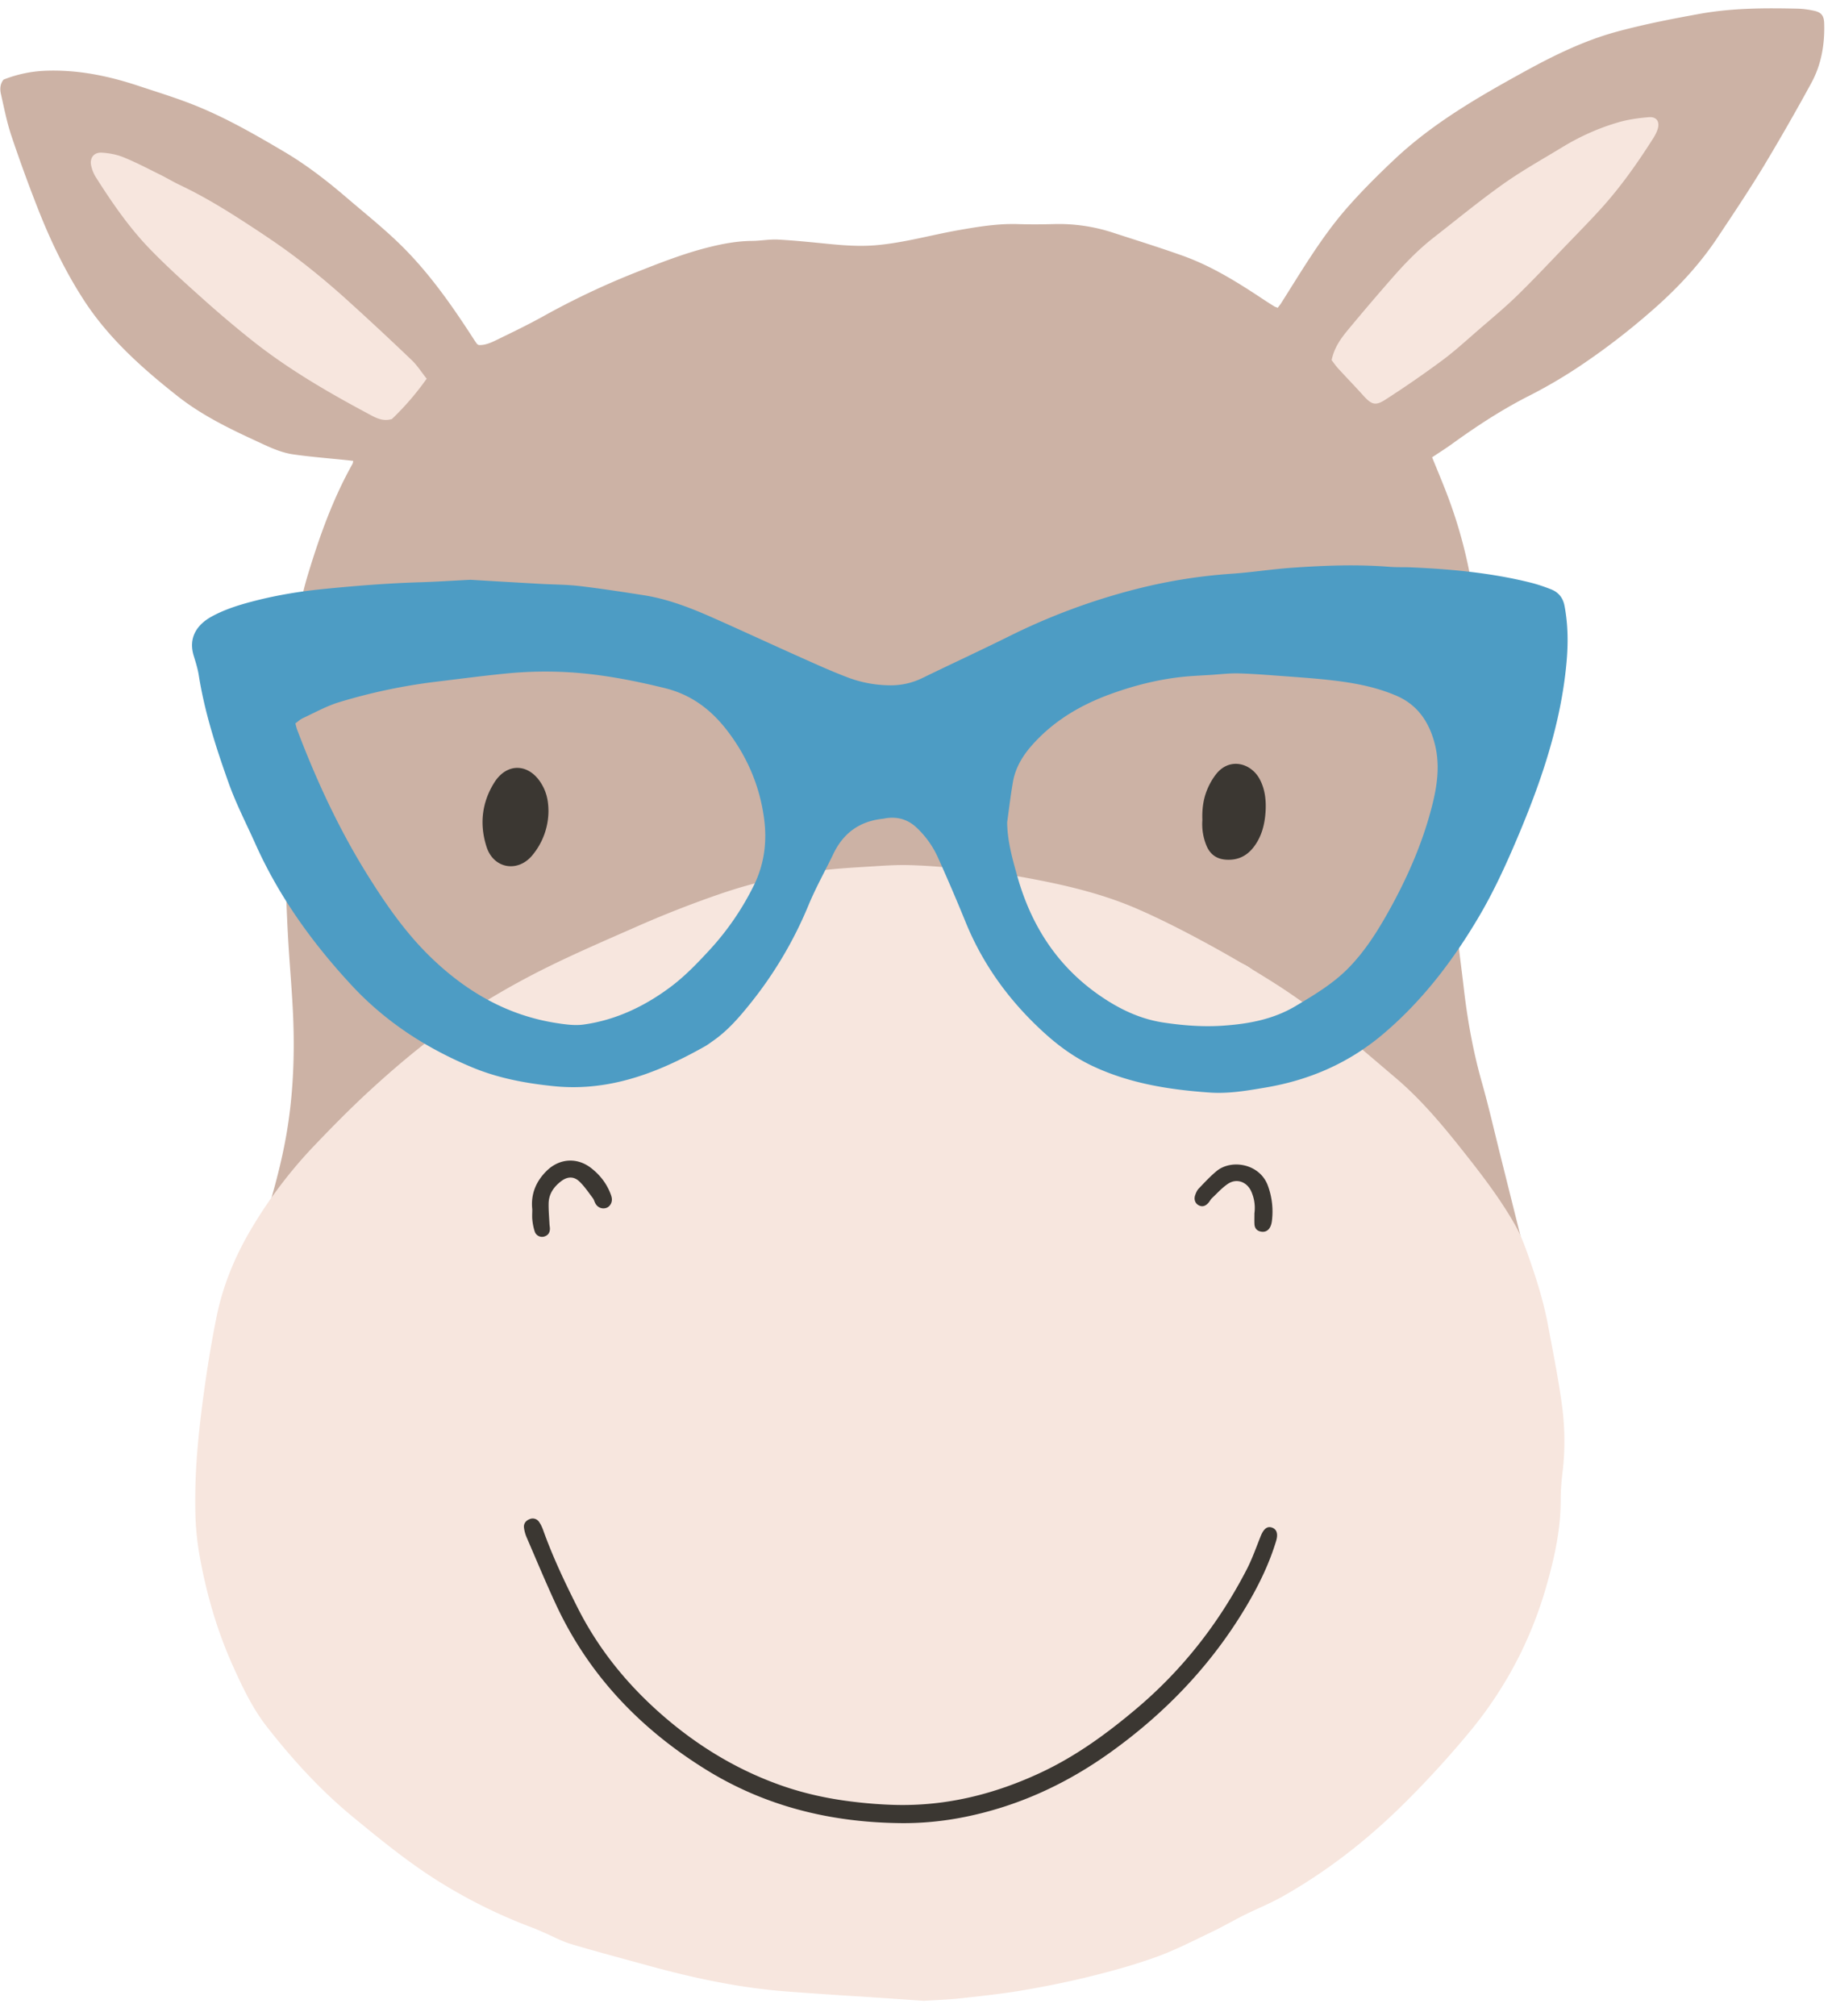
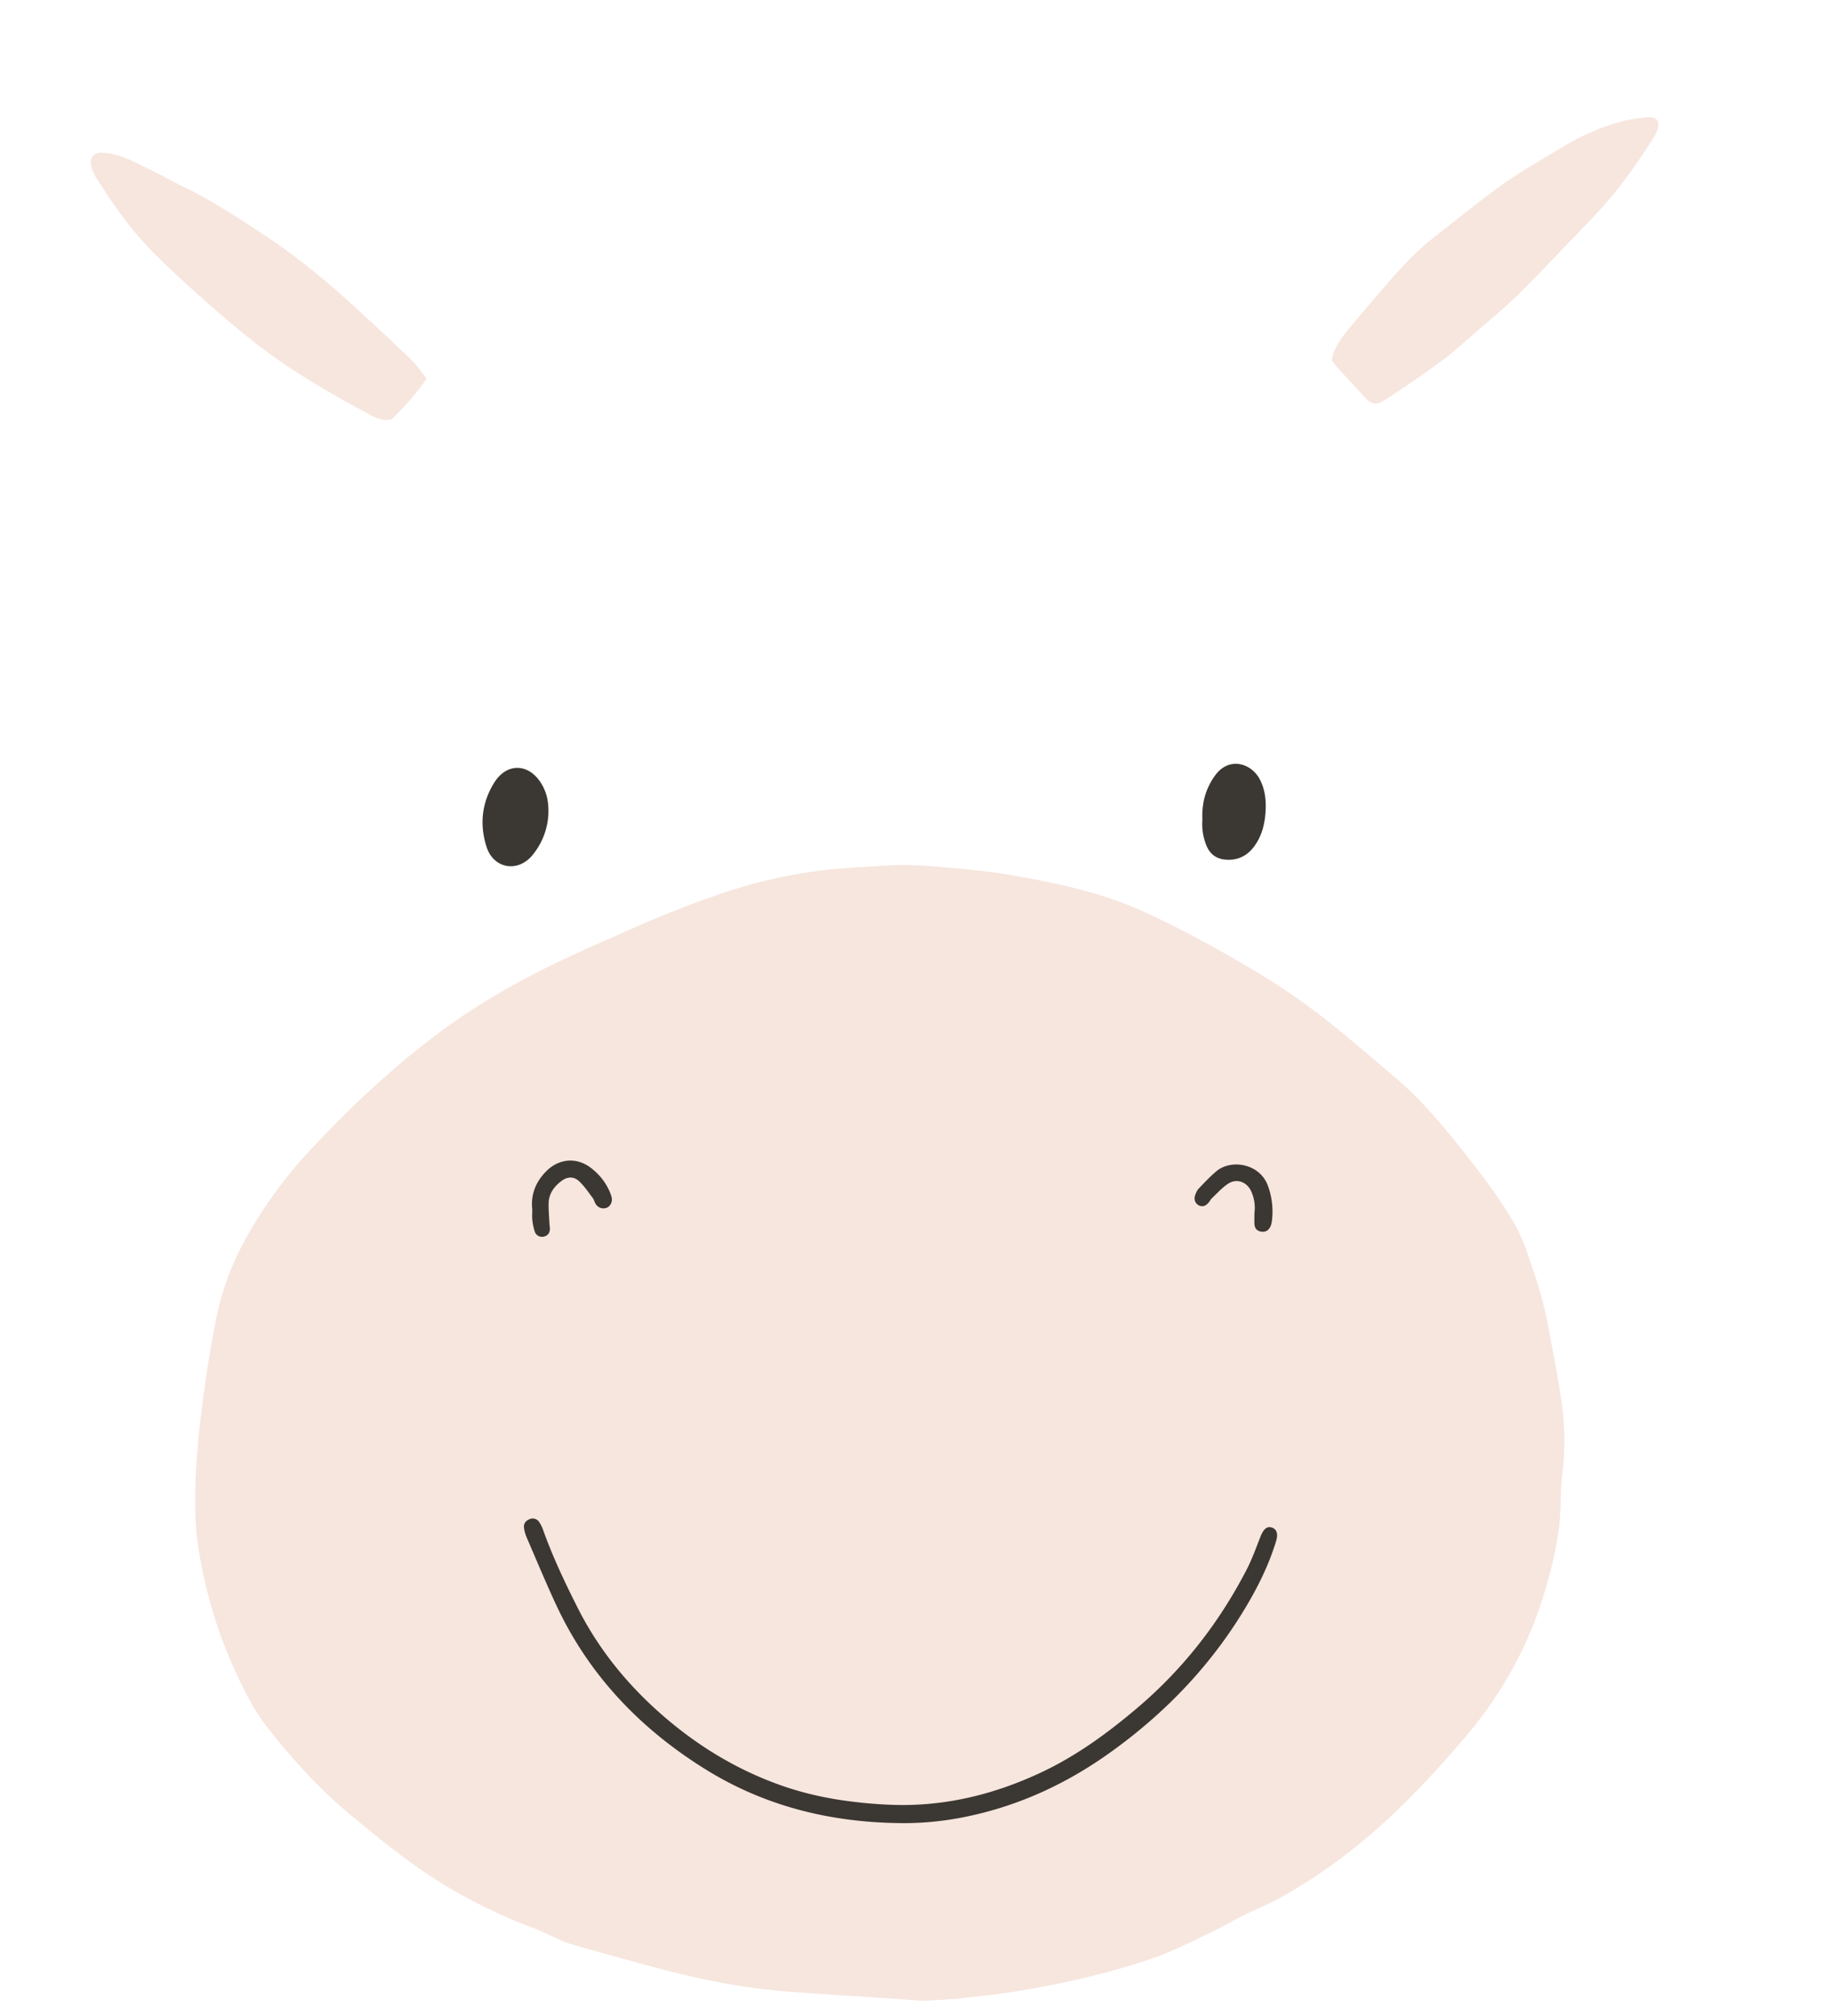
<svg xmlns="http://www.w3.org/2000/svg" viewBox="0 0 110 121" fill="none">
-   <path d="M76.567 59.257l.022.025-.026-.02-.102-.102-.2-.099-.103-.102-.302-.202-.303-.203a2.68 2.68 0 00-1.213-.809l-.303-.2-.203-.102-.102-.103-.2-.098-.017-.021.022.016.2.098.103.104c.067.032.135.066.202.1.101.066.201.134.302.202l1.212.81.304.2.304.202.102.103.2.1.101.1zm.304.202l.02.023-.025-.019-.021-.025.026.02zm.303.201l.014.02-.02-.014-.014-.02.02.014zM15.978 75.373l-.418-.242c-.144-.412 0-.764.108-1.114.597-1.93 1.166-3.867 1.517-5.858.41-2.329.512-4.683.42-7.042-.057-1.427-.184-2.852-.275-4.278a95.003 95.003 0 01-.1-1.914c-.044-.975-.087-1.95-.115-2.926-.043-1.548-.072-3.097-.112-4.645-.025-1.009-.072-2.018-.086-3.027-.019-1.436.186-2.852.43-4.261.24-1.392.505-2.78.778-4.166.101-.51.242-1.015.394-1.514.689-2.259 1.484-4.476 2.647-6.544.023-.04.024-.093.044-.179-.142-.016-.269-.032-.395-.045-1.07-.112-2.143-.193-3.206-.346-.84-.12-1.598-.516-2.364-.868-1.61-.741-3.196-1.533-4.592-2.635-2.12-1.673-4.134-3.467-5.62-5.759-1.12-1.729-2.012-3.584-2.762-5.5A91 91 0 01.682 8.143C.411 7.332.247 6.484.057 5.648c-.068-.296-.057-.604.155-.869a7.645 7.645 0 012.503-.532c1.932-.076 3.784.303 5.601.907 1.166.387 2.346.745 3.482 1.207 1.83.744 3.54 1.728 5.238 2.73 1.37.806 2.618 1.776 3.82 2.808 1.035.887 2.103 1.74 3.083 2.685 1.767 1.704 3.17 3.706 4.498 5.76.064.099.129.197.198.292.018.025.054.038.106.073.36.02.705-.124 1.033-.284.938-.456 1.88-.908 2.794-1.413a47.17 47.17 0 015.515-2.624c1.443-.57 2.882-1.143 4.386-1.526.881-.225 1.772-.395 2.689-.402.52-.004 1.043-.107 1.56-.08 1.006.054 2.01.16 3.012.258.955.093 1.9.164 2.867.08 1.686-.145 3.307-.613 4.962-.904 1.178-.208 2.354-.4 3.558-.363.707.023 1.416.019 2.123 0a10.426 10.426 0 013.532.496c1.425.464 2.858.907 4.268 1.412 1.756.63 3.326 1.621 4.872 2.647.196.13.396.257.597.38.056.034.123.052.21.088.07-.094.143-.18.204-.275 1.246-1.962 2.424-3.974 3.962-5.728.897-1.022 1.868-1.986 2.86-2.92 2.303-2.164 5.019-3.73 7.767-5.242 1.79-.986 3.627-1.884 5.602-2.417 1.637-.441 3.309-.767 4.98-1.067 1.928-.346 3.885-.349 5.839-.305.334.008.671.056.998.128.437.096.585.302.599.747.041 1.27-.17 2.494-.784 3.61a137.485 137.485 0 01-2.837 4.952c-.89 1.468-1.846 2.897-2.799 4.326-1.137 1.706-2.541 3.175-4.094 4.51a42.091 42.091 0 01-4.17 3.187 29.713 29.713 0 01-3.006 1.762c-1.63.825-3.15 1.814-4.625 2.882-.393.285-.805.543-1.226.824.299.737.6 1.447.876 2.166a28.45 28.45 0 011.612 6.195c.088.63.086 1.274.124 1.911.03.487.091.975.077 1.46a104.806 104.806 0 01-.173 3.88 74.394 74.394 0 01-.321 3.463c-.083.735-.241 1.46-.338 2.194a51.883 51.883 0 00-.254 2.355c-.077.904-.159 1.81-.178 2.717a20.07 20.07 0 00.095 2.267c.098 1.054.25 2.103.37 3.155.222 1.941.56 3.858 1.095 5.743.422 1.49.764 3.002 1.141 4.504l1.175 4.703c.02.081.034.165.04.248.012.222-.06.405-.284.483-.206.07-.362-.032-.478-.193-.189-.258-.372-.52-.553-.784-1.106-1.615-2.353-3.114-3.685-4.548-.938-1.011-1.814-2.08-2.743-3.1a26.991 26.991 0 00-1.78-1.79 59.368 59.368 0 00-2.868-2.473c-.788-.629-1.634-1.187-2.468-1.757-1.39-.95-2.783-1.897-4.19-2.824-1.483-.978-3.051-1.78-4.786-2.232-.601-.157-1.186-.38-1.773-.593-1.319-.478-2.658-.84-4.072-.91-1.36-.069-2.715-.205-4.074-.294-.805-.052-1.612-.067-2.419-.1-.604-.027-1.209-.073-1.814-.076-.504-.004-1.008.057-1.512.064-3.795.052-7.505.617-11.11 1.832a22.865 22.865 0 00-4.259 1.965c-2.077 1.217-4.158 2.43-6.198 3.71-2.014 1.262-3.882 2.731-5.633 4.343-1.065.98-2.117 1.975-3.174 2.965-1.787 1.673-3.2 3.635-4.44 5.732-.196.334-.368.683-.577 1.008-.12.186-.29.34-.462.536z" fill="#CCB2A5" />
  <path d="M55.477 120.088l-3.444-.234c-.587-.039-1.174-.071-1.76-.111-1.023-.07-2.045-.138-3.067-.217-2.81-.215-5.553-.802-8.265-1.546-1.558-.428-3.12-.842-4.669-1.303-.543-.162-1.05-.444-1.576-.67-.246-.107-.49-.22-.743-.314a31.253 31.253 0 01-5.435-2.662c-1.897-1.164-3.619-2.571-5.334-3.983-1.931-1.588-3.608-3.428-5.146-5.391-.876-1.118-1.487-2.406-2.066-3.697-.942-2.099-1.577-4.298-1.982-6.557a16.587 16.587 0 01-.26-2.603c-.022-1.176.01-2.357.103-3.529.111-1.405.283-2.807.481-4.202.195-1.363.422-2.724.697-4.072.395-1.932 1.159-3.727 2.178-5.41a27.447 27.447 0 013.595-4.735c1.102-1.157 2.225-2.299 3.4-3.38 1.994-1.836 4.092-3.552 6.385-5.01a45.505 45.505 0 013.01-1.751c2.112-1.125 4.31-2.066 6.5-3.03a64.121 64.121 0 015.12-2.014 30.46 30.46 0 016.184-1.432c.933-.112 1.874-.164 2.813-.223.77-.048 1.545-.106 2.316-.089.94.021 1.88.092 2.815.185 1.135.112 2.275.222 3.398.418 2.606.452 5.2.987 7.635 2.057 1.447.636 2.859 1.362 4.246 2.12a68.352 68.352 0 014.214 2.496 38.188 38.188 0 013.101 2.25c1.316 1.047 2.586 2.15 3.868 3.237 1.692 1.434 3.076 3.15 4.438 4.884.979 1.245 1.923 2.516 2.712 3.891.283.493.508 1.027.701 1.563.532 1.473 1.017 2.963 1.306 4.507.291 1.553.602 3.104.822 4.668.197 1.399.22 2.813.045 4.226-.067.549-.103 1.106-.104 1.66-.004 1.664-.344 3.269-.789 4.862a24.198 24.198 0 01-1.645 4.34 24.066 24.066 0 01-2.958 4.567 59.285 59.285 0 01-4.014 4.396c-2.186 2.167-4.594 4.051-7.276 5.567-.758.428-1.574.754-2.355 1.143-.647.324-1.273.692-1.927 1.002-1.078.514-2.145 1.068-3.264 1.475-1.278.466-2.596.833-3.918 1.162-1.37.341-2.757.621-4.149.859-1.24.211-2.494.343-3.745.482-.7.077-1.407.097-2.192.148zM79.956 21.616c.188-.913.724-1.507 1.227-2.113a152.6 152.6 0 012.292-2.684c.806-.927 1.652-1.817 2.626-2.574 1.379-1.074 2.73-2.189 4.155-3.199 1.136-.806 2.36-1.488 3.554-2.214 1.07-.65 2.208-1.16 3.41-1.504.576-.164 1.183-.245 1.782-.294.47-.038.67.27.528.723-.06.19-.157.374-.265.544-.931 1.464-1.927 2.882-3.09 4.172-.7.774-1.432 1.518-2.156 2.268-.97 1.007-1.925 2.028-2.925 3.002-.734.714-1.526 1.37-2.3 2.04-.725.628-1.432 1.28-2.2 1.85a63.538 63.538 0 01-3.404 2.35c-.613.396-.841.3-1.34-.25-.495-.55-1.01-1.08-1.51-1.626-.145-.158-.264-.337-.384-.491zM25.619 22.73a16.569 16.569 0 01-2.088 2.421c-.568.171-1.006-.095-1.426-.32-2.422-1.293-4.794-2.673-6.952-4.383a67.534 67.534 0 01-3.04-2.573c-1.053-.941-2.104-1.89-3.087-2.902-1.27-1.308-2.301-2.809-3.277-4.345a2.2 2.2 0 01-.267-.65c-.116-.474.135-.84.619-.815.444.023.907.111 1.318.278.747.303 1.464.681 2.189 1.039.407.2.797.438 1.207.632 1.404.665 2.725 1.473 4.022 2.318.986.642 1.97 1.295 2.907 2.005.99.75 1.951 1.545 2.878 2.373a183.023 183.023 0 014.103 3.811c.323.308.567.7.894 1.11z" fill="#F7E6DE" />
-   <path d="M60.474 49.35c.01 1.124.31 2.178.606 3.233.82 2.92 2.36 5.346 4.863 7.107 1.182.831 2.458 1.463 3.908 1.682 1.183.179 2.37.27 3.568.19 1.544-.104 3.035-.377 4.39-1.188 1.13-.675 2.259-1.348 3.184-2.3.995-1.024 1.746-2.224 2.434-3.463 1.115-2.01 2.027-4.105 2.585-6.345.296-1.19.448-2.379.144-3.589-.328-1.31-1.022-2.36-2.285-2.908-1.29-.562-2.672-.803-4.064-.956-.902-.1-1.809-.163-2.714-.23-.906-.066-1.812-.14-2.719-.166-.553-.015-1.108.054-1.662.09-.587.037-1.176.06-1.761.123-1.48.162-2.915.532-4.31 1.042-1.795.657-3.407 1.617-4.686 3.067-.552.625-.98 1.336-1.13 2.17-.143.81-.236 1.627-.351 2.442zm-42.74-5.931c.042.15.065.265.106.373 1.166 3.078 2.546 6.05 4.301 8.843 1.096 1.746 2.27 3.423 3.765 4.86 2.128 2.046 4.584 3.464 7.537 3.914.527.08 1.082.157 1.602.084 1.944-.27 3.678-1.104 5.229-2.265.855-.64 1.612-1.43 2.34-2.22a16.443 16.443 0 002.648-3.862c.626-1.265.801-2.615.62-3.986-.258-1.97-1.014-3.751-2.24-5.337-.973-1.257-2.16-2.139-3.725-2.523-1.767-.433-3.54-.782-5.36-.924a23.92 23.92 0 00-4.183.05c-1.371.135-2.738.315-4.106.481a34.256 34.256 0 00-5.92 1.243c-.749.23-1.449.622-2.165.954-.161.075-.296.206-.449.315zm10.5-8.62c1.298.077 2.743.162 4.187.243.79.045 1.585.04 2.368.132 1.285.15 2.564.35 3.843.548 1.46.227 2.827.76 4.168 1.353 1.754.776 3.494 1.586 5.246 2.368.967.432 1.934.872 2.925 1.243a7.3 7.3 0 002.423.446 4.298 4.298 0 001.998-.441c1.712-.833 3.44-1.63 5.146-2.475a38.361 38.361 0 017.8-2.89 31.967 31.967 0 015.573-.887c1.206-.08 2.406-.271 3.612-.358 1.966-.14 3.934-.216 5.904-.06.436.035.875.013 1.313.033 2.406.106 4.799.328 7.144.91.424.105.84.248 1.247.407.45.178.718.507.812 1.008.213 1.135.22 2.266.114 3.416-.343 3.702-1.532 7.157-2.972 10.55-.685 1.613-1.416 3.206-2.31 4.714-1.562 2.64-3.406 5.05-5.77 7.04-2.04 1.715-4.388 2.729-6.997 3.171-1.111.189-2.229.383-3.36.305-2.43-.168-4.82-.543-7.048-1.594-1.025-.483-1.953-1.141-2.794-1.895-2.112-1.892-3.763-4.121-4.836-6.765a116.88 116.88 0 00-1.631-3.805 5.672 5.672 0 00-1.304-1.843c-.553-.517-1.182-.676-1.906-.553-.033.005-.065.018-.098.02-1.392.139-2.382.841-2.988 2.101-.496 1.03-1.06 2.032-1.497 3.087a24.111 24.111 0 01-3.517 5.931c-.66.819-1.338 1.602-2.204 2.206-.165.116-.327.24-.502.339-1.56.877-3.171 1.636-4.919 2.072-1.366.34-2.745.46-4.152.316-1.683-.172-3.33-.476-4.9-1.13-2.755-1.147-5.205-2.73-7.249-4.935-2.353-2.54-4.352-5.31-5.77-8.482-.544-1.214-1.16-2.402-1.605-3.652-.751-2.106-1.44-4.239-1.792-6.46-.063-.398-.186-.787-.304-1.172-.339-1.104.213-1.877 1.065-2.349.831-.458 1.736-.729 2.652-.962 1.34-.34 2.697-.56 4.073-.697 1.926-.193 3.853-.346 5.787-.405.959-.029 1.917-.093 3.025-.148z" fill="#4D9CC4" />
  <path d="M53.968 109.422c-4.139-.058-8.034-1.015-11.577-3.209-3.944-2.443-7.041-5.673-9.01-9.914-.615-1.327-1.178-2.678-1.758-4.022a2.197 2.197 0 01-.16-.579c-.033-.246.104-.424.326-.514a.461.461 0 01.584.169c.105.149.183.322.244.494.569 1.589 1.29 3.109 2.047 4.612 1.366 2.723 3.29 4.999 5.631 6.93 1.966 1.621 4.138 2.891 6.541 3.748 1.384.493 2.814.809 4.27.989.866.108 1.741.181 2.614.204 3.107.084 6.033-.648 8.835-1.968 2.093-.987 3.935-2.335 5.69-3.816 2.765-2.335 4.95-5.134 6.609-8.341.331-.64.571-1.328.84-2 .174-.436.387-.616.67-.523.294.097.391.372.259.808-.393 1.295-.971 2.51-1.649 3.678-2.106 3.628-4.926 6.596-8.332 9.03-2.625 1.876-5.492 3.197-8.656 3.844-1.321.271-2.663.402-4.018.38zM32.931 48.681a4.17 4.17 0 01-.964 2.648c-.866 1.056-2.322.816-2.747-.485-.438-1.342-.297-2.673.46-3.876.773-1.228 2.12-1.153 2.856.117.273.47.392.958.395 1.596zM72.195 49.22c-.025-.667.057-1.266.29-1.83.134-.321.309-.637.522-.91.81-1.047 2.101-.686 2.621.27.34.628.405 1.317.358 2.008-.052.742-.236 1.458-.7 2.069-.416.547-.958.813-1.657.771-.565-.034-.948-.302-1.173-.807a3.374 3.374 0 01-.261-1.572zM31.96 72.588c-.097-.884.2-1.653.849-2.3.768-.765 1.837-.844 2.69-.177.486.379.864.844 1.108 1.413.052.123.104.25.126.38.041.252-.095.499-.3.584a.538.538 0 01-.661-.22c-.073-.11-.099-.254-.178-.359-.261-.344-.504-.713-.817-1.006-.324-.306-.705-.288-1.06-.024-.45.334-.764.767-.776 1.348-.008.418.032.836.053 1.254.004.083.023.166.025.25.004.248-.108.42-.35.488a.462.462 0 01-.564-.31 3.216 3.216 0 01-.14-.688c-.023-.199-.005-.403-.005-.633zM75.32 72.822a2.42 2.42 0 00-.197-1.328c-.26-.562-.868-.785-1.383-.447-.358.235-.653.57-.969.866-.084.08-.135.194-.213.28-.158.178-.346.27-.58.15-.212-.109-.305-.351-.217-.606.049-.14.112-.29.212-.395.346-.363.69-.734 1.074-1.053.892-.737 2.61-.451 3.088.894a4.5 4.5 0 01.237 2.078c-.015.132-.047.27-.107.386-.11.213-.299.318-.543.276-.247-.041-.386-.199-.4-.447-.011-.217-.002-.436-.002-.654z" fill="#3B3732" />
</svg>